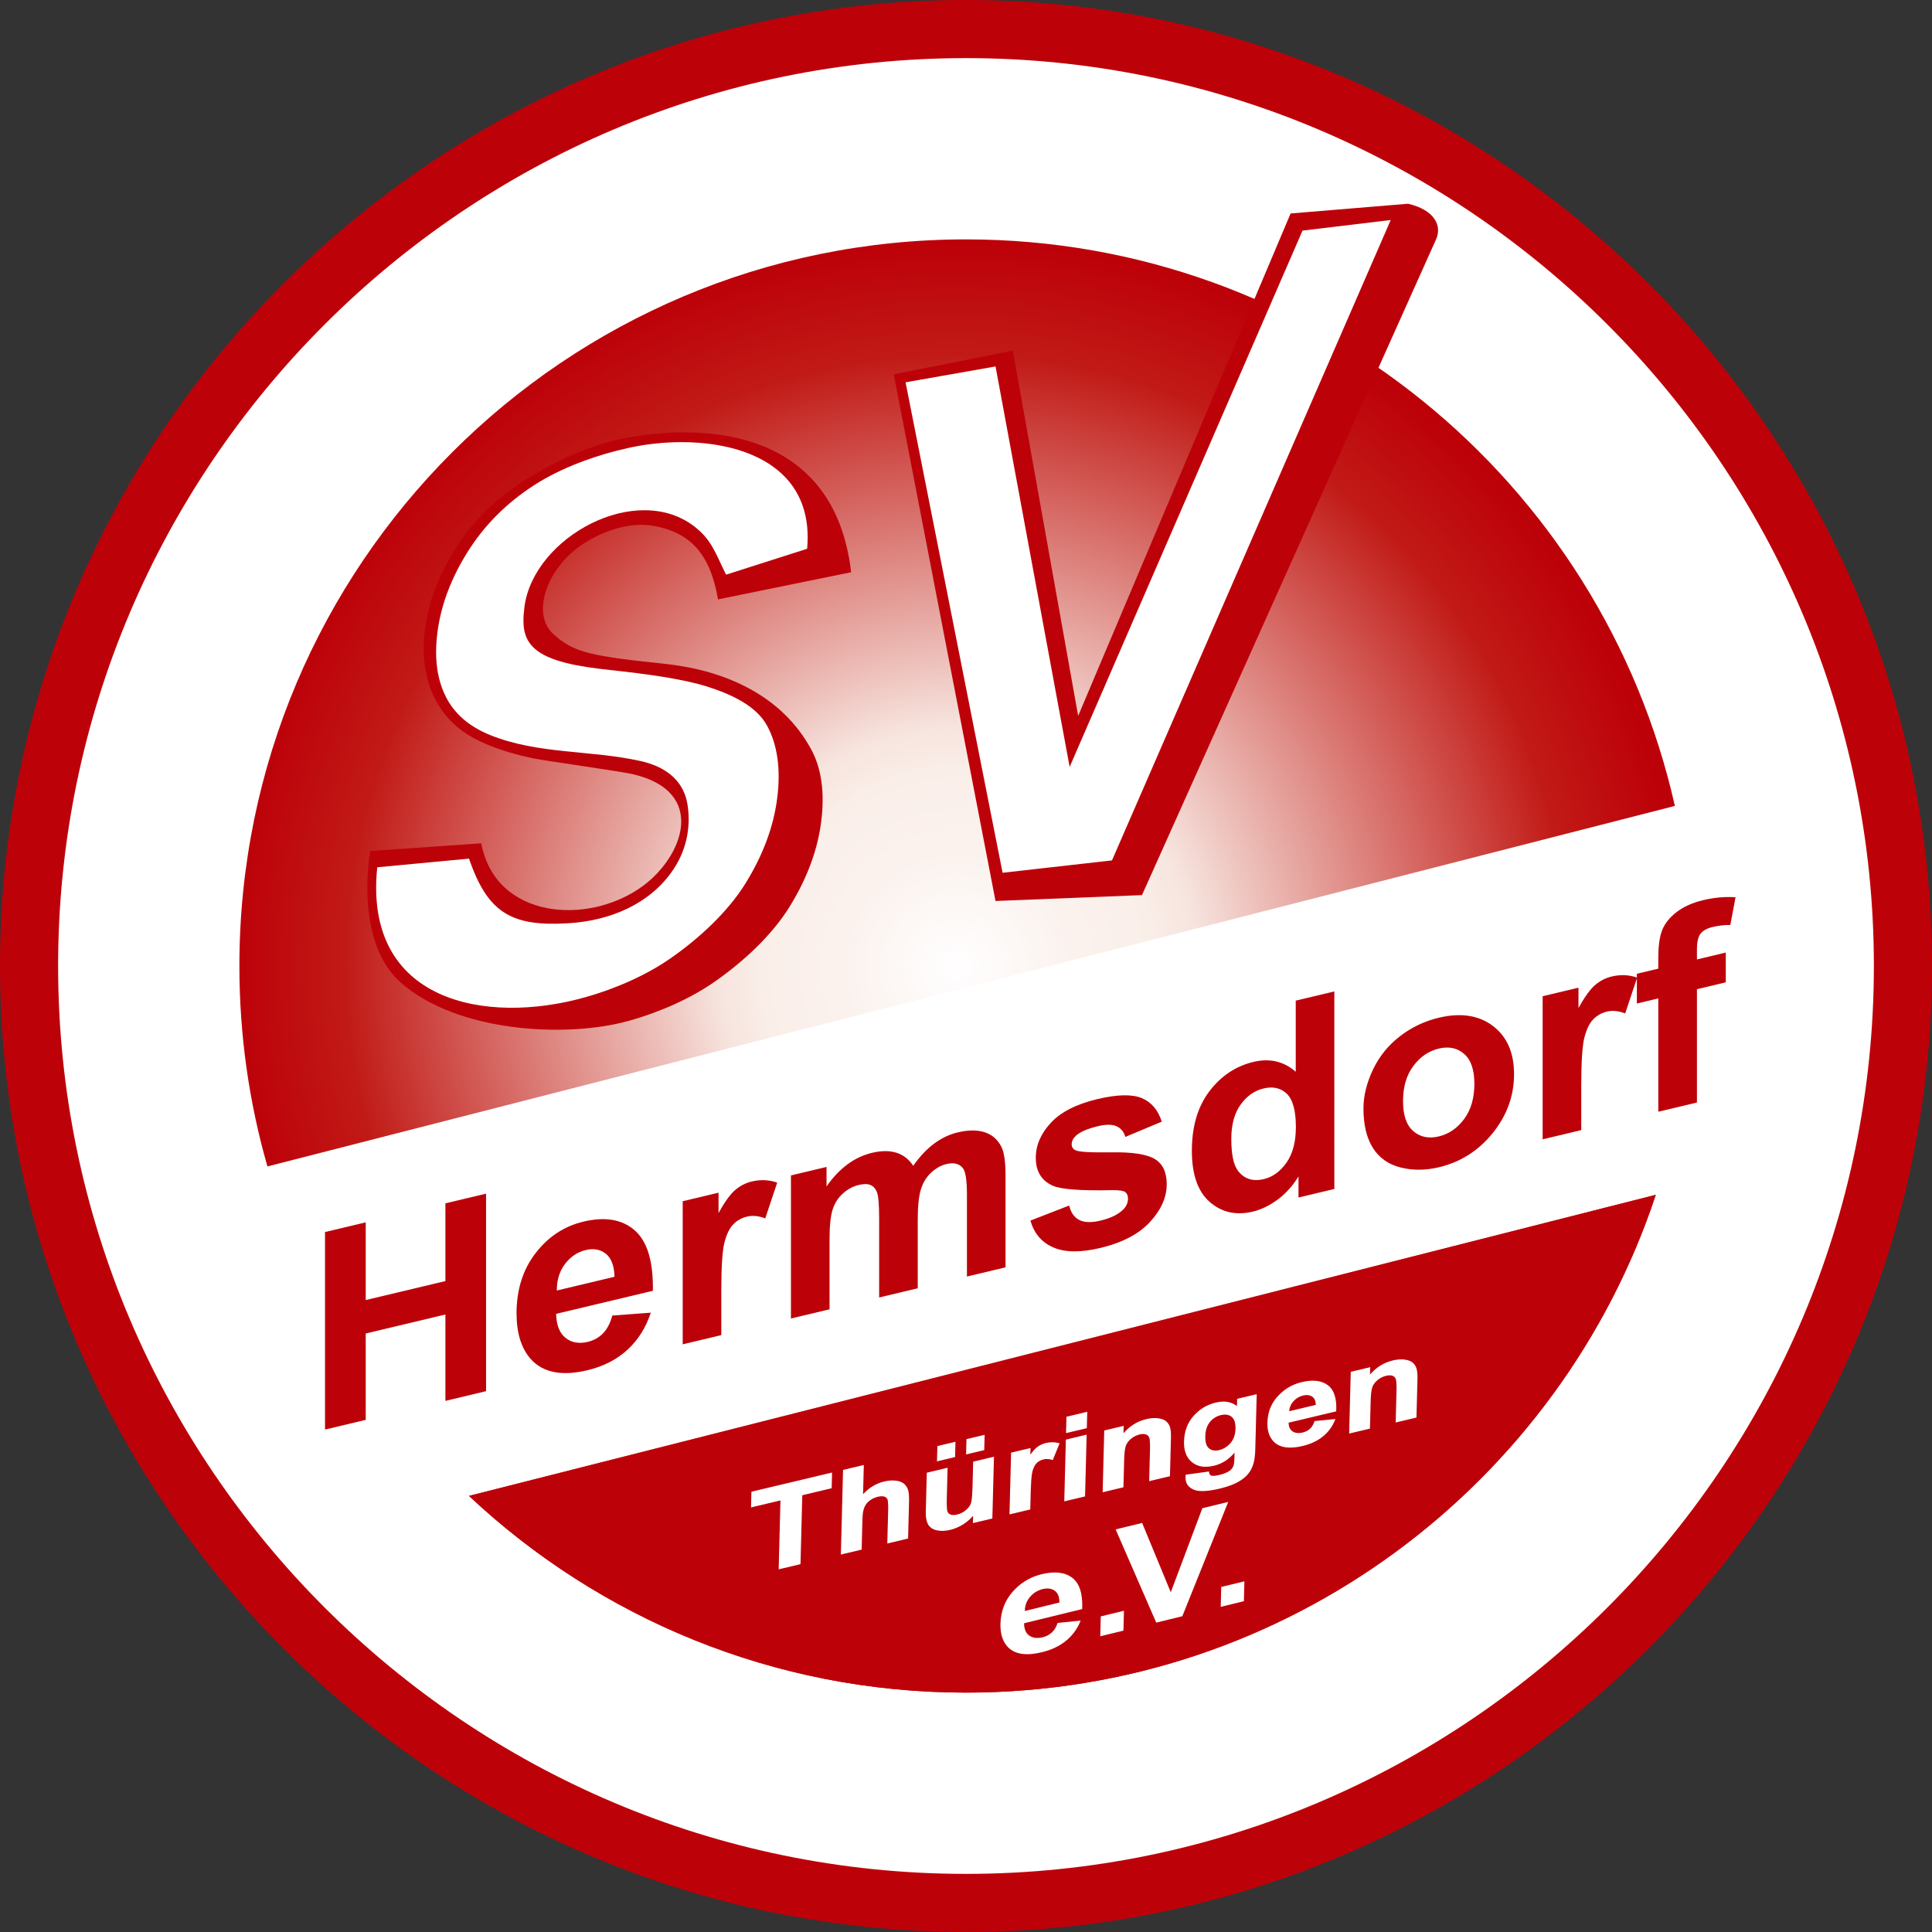
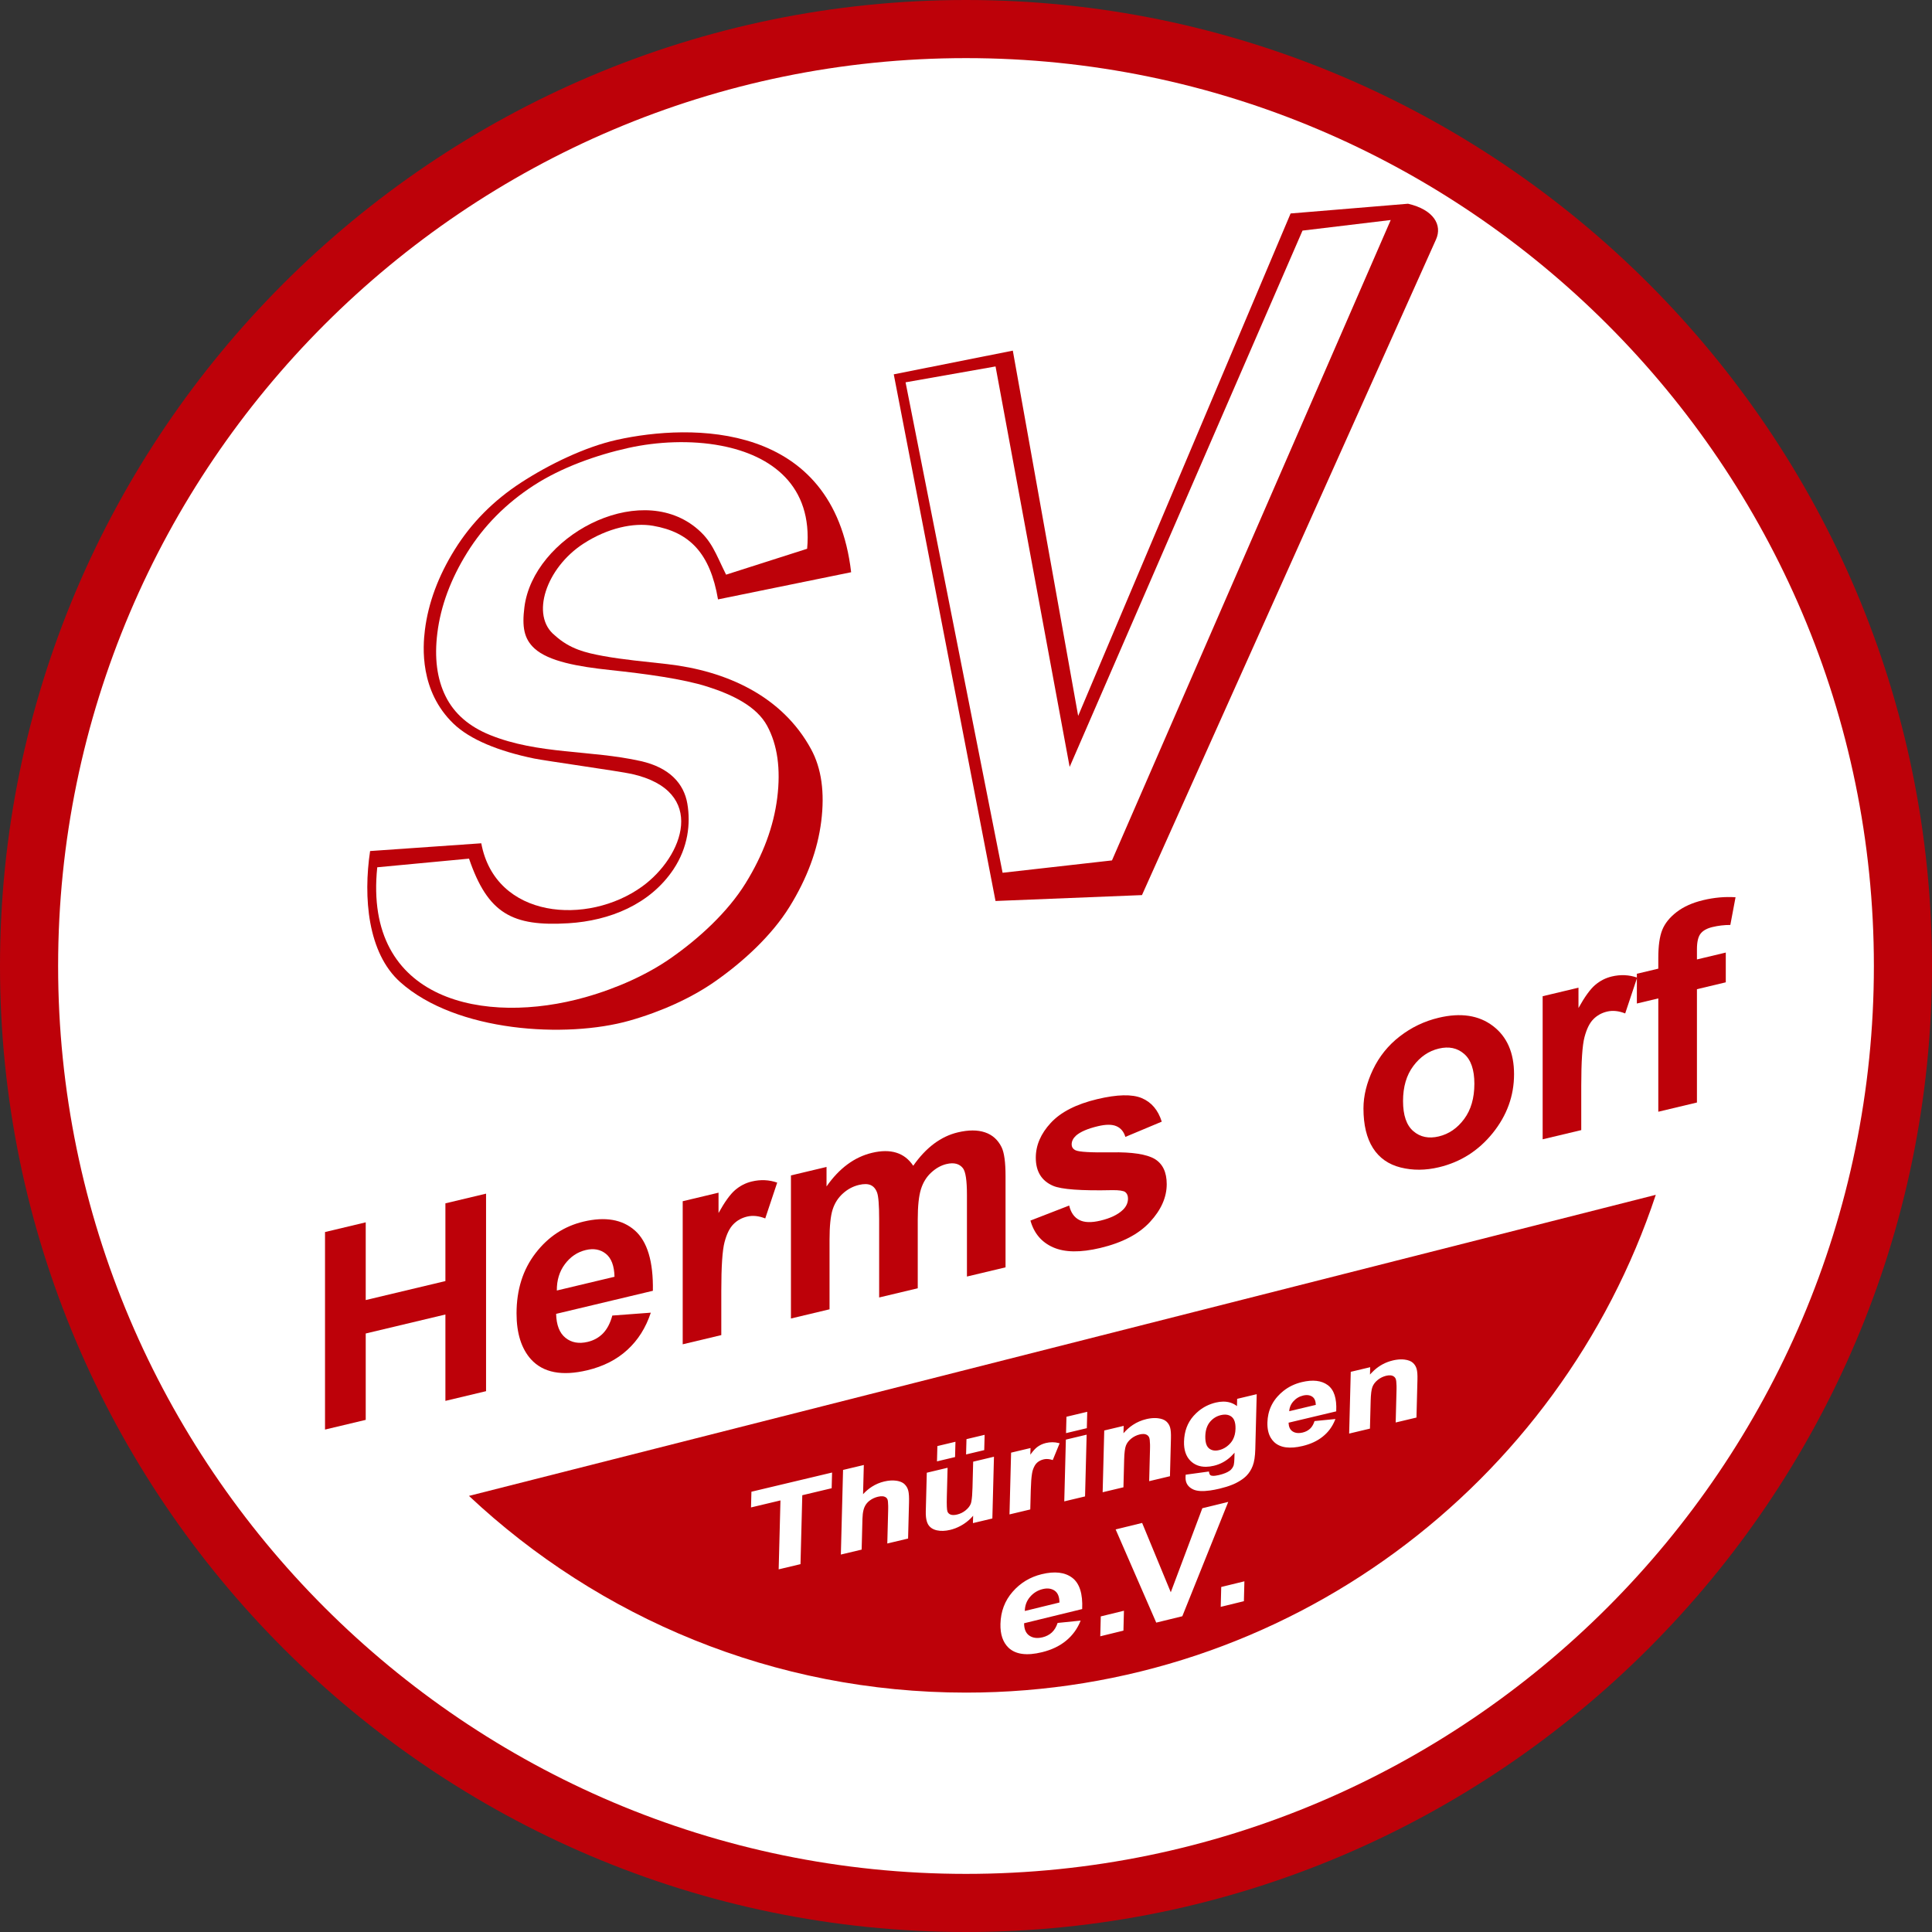
<svg xmlns="http://www.w3.org/2000/svg" version="1.0" id="Ebene_1" x="0px" y="0px" width="560.01px" height="560.01px" viewBox="0 0 560.01 560.01" enable-background="new 0 0 560.01 560.01" xml:space="preserve">
  <rect x="0" y="0" width="560.01" height="560.01" fill="#333333" stroke="none" />
  <path fill-rule="evenodd" clip-rule="evenodd" fill="#BD0109" d="M280.005,560.01c154.222,0,280.005-125.784,280.005-280.005  C560.01,125.784,434.227,0,280.005,0C125.784,0,0,125.784,0,280.005C0,434.226,125.784,560.01,280.005,560.01z" />
  <path fill-rule="evenodd" clip-rule="evenodd" fill="#FFFFFF" d="M280.005,543.164c144.943,0,263.159-118.217,263.159-263.159  c0-144.943-118.216-263.159-263.159-263.159c-144.943,0-263.159,118.216-263.159,263.159  C16.846,424.947,135.062,543.164,280.005,543.164z" />
  <path fill-rule="evenodd" clip-rule="evenodd" fill="#FFFFFF" d="M485.478,233.604c3.358,14.931,5.143,30.458,5.143,46.401  c0,116.3-94.315,210.615-210.615,210.615c-96.147,0-177.263-64.464-202.49-152.516L485.478,233.604z" />
  <radialGradient id="SVGID_1_" cx="277.434" cy="280.005" r="209.333" gradientUnits="userSpaceOnUse">
    <stop offset="0" style="stop-color:#FFFFFF" />
    <stop offset="0.006" style="stop-color:#FFFEFE" />
    <stop offset="0.159" style="stop-color:#FBF2EE" />
    <stop offset="0.275" style="stop-color:#FAEEE8" />
    <stop offset="0.286" style="stop-color:#F9EBE5" />
    <stop offset="0.332" style="stop-color:#F7E4DE" />
    <stop offset="0.848" style="stop-color:#C11A16" />
    <stop offset="1" style="stop-color:#BD0109" />
  </radialGradient>
-   <path fill-rule="evenodd" clip-rule="evenodd" fill="url(#SVGID_1_)" d="M280.005,69.39c100.355,0,184.331,70.232,205.473,164.214  l-407.962,104.5c-5.288-18.457-8.125-37.947-8.125-58.1C69.39,163.706,163.706,69.39,280.005,69.39L280.005,69.39z M479.945,346.332  c-27.798,83.81-106.815,144.289-199.94,144.289c-55.727,0-106.398-21.665-144.07-57.018L479.945,346.332z" />
  <polygon fill="#BD0109" points="94.21,414.375 94.21,357.119 106.009,354.306 106.009,376.835 129.105,371.33 129.105,348.8   140.89,345.991 140.89,403.247 129.105,406.057 129.105,381.021 106.009,386.526 106.009,411.562 " />
  <path fill="#BD0109" d="M177.484,381.326l11.161-0.834c-1.441,4.355-3.698,7.946-6.797,10.778c-3.086,2.842-6.96,4.806-11.609,5.914  c-7.354,1.753-12.791,0.702-16.326-3.174c-2.787-3.108-4.187-7.547-4.187-13.293c0-6.878,1.835-12.702,5.506-17.469  c3.657-4.765,8.292-7.815,13.893-9.151c6.293-1.5,11.256-0.644,14.898,2.567c3.63,3.214,5.37,9.038,5.22,17.485l-28.044,6.685  c0.082,3.233,0.979,5.552,2.706,6.941c1.726,1.401,3.888,1.792,6.457,1.18c1.753-0.418,3.221-1.234,4.417-2.453  C175.975,385.271,176.886,383.548,177.484,381.326L177.484,381.326z M178.123,370.083c-0.082-3.167-0.911-5.382-2.501-6.656  c-1.59-1.274-3.534-1.637-5.818-1.093c-2.447,0.583-4.458,1.943-6.049,4.068c-1.59,2.112-2.379,4.673-2.352,7.666L178.123,370.083z" />
  <path fill="#BD0109" d="M209.076,386.993l-11.188,2.667v-41.473l10.386-2.476v5.893c1.78-3.211,3.385-5.433,4.798-6.65  c1.427-1.22,3.031-2.056,4.839-2.487c2.556-0.609,5.002-0.499,7.368,0.324l-3.466,10.384c-1.876-0.739-3.629-0.921-5.248-0.536  c-1.576,0.376-2.895,1.104-3.982,2.216c-1.101,1.103-1.944,2.836-2.569,5.199c-0.625,2.362-0.938,7.076-0.938,14.127V386.993z" />
  <path fill="#BD0109" d="M229.262,340.708l10.317-2.459v5.652c3.684-5.277,8.088-8.527,13.186-9.742  c2.705-0.645,5.057-0.659,7.042-0.039c1.998,0.617,3.629,1.881,4.907,3.789c1.849-2.653,3.86-4.786,6.008-6.391  c2.148-1.605,4.445-2.7,6.892-3.283c3.1-0.739,5.736-0.741,7.885-0.013c2.147,0.714,3.752,2.158,4.813,4.292  c0.774,1.588,1.154,4.364,1.154,8.323v26.516l-11.188,2.667v-23.702c0-4.119-0.38-6.682-1.155-7.697  c-1.032-1.313-2.623-1.721-4.771-1.209c-1.577,0.376-3.045,1.193-4.431,2.47c-1.373,1.261-2.366,2.87-2.977,4.829  c-0.612,1.959-0.924,4.886-0.924,8.792v19.917l-11.188,2.667v-22.729c0-4.039-0.204-6.59-0.598-7.669  c-0.394-1.08-1.019-1.797-1.849-2.172c-0.843-0.372-1.971-0.396-3.412-0.053c-1.727,0.412-3.276,1.234-4.649,2.481  c-1.387,1.237-2.379,2.793-2.977,4.656c-0.598,1.862-0.897,4.773-0.897,8.759v20.156l-11.188,2.667V340.708z" />
  <path fill="#BD0109" d="M298.685,353.794l11.229-4.356c0.476,2.02,1.44,3.416,2.909,4.172c1.454,0.76,3.493,0.833,6.131,0.205  c2.896-0.69,5.07-1.729,6.524-3.128c0.992-0.957,1.481-2.06,1.481-3.273c0-0.84-0.271-1.469-0.802-1.889  c-0.558-0.387-1.808-0.569-3.738-0.548c-9.026,0.205-14.749-0.217-17.169-1.253c-3.344-1.442-5.016-4.163-5.016-8.149  c0-3.586,1.441-6.956,4.336-10.086c2.896-3.143,7.382-5.439,13.458-6.888c5.791-1.38,10.101-1.474,12.914-0.306  c2.814,1.183,4.744,3.456,5.805,6.829l-10.549,4.421c-0.448-1.506-1.306-2.542-2.569-3.093c-1.264-0.565-3.059-0.564-5.396-0.007  c-2.95,0.703-5.057,1.605-6.335,2.723c-0.843,0.774-1.264,1.621-1.264,2.528c0,0.786,0.366,1.352,1.114,1.72  c1.006,0.493,4.486,0.69,10.453,0.601c5.954-0.099,10.114,0.536,12.479,1.905c2.338,1.402,3.507,3.843,3.507,7.322  c0,3.799-1.618,7.464-4.866,10.972c-3.235,3.504-8.021,6.004-14.368,7.518c-5.765,1.374-10.318,1.313-13.689-0.176  C301.906,360.078,299.718,357.48,298.685,353.794z" />
-   <path fill="#BD0109" d="M386.771,344.633l-10.386,2.476v-6.092c-1.727,2.785-3.766,5.03-6.117,6.75  c-2.352,1.721-4.717,2.857-7.109,3.428c-4.866,1.16-9.026,0.231-12.492-2.781c-3.453-3.017-5.193-7.96-5.193-14.826  c0-7.039,1.687-12.786,5.058-17.242c3.371-4.457,7.639-7.313,12.791-8.542c4.717-1.125,8.809-0.167,12.262,2.862v-20.623  l11.188-2.667V344.633L386.771,344.633z M356.906,330.116c0,4.426,0.625,7.477,1.876,9.165c1.795,2.425,4.322,3.262,7.558,2.491  c2.583-0.616,4.771-2.217,6.58-4.794c1.794-2.574,2.704-6.004,2.704-10.27c0-4.759-0.883-7.988-2.623-9.666  c-1.754-1.675-3.997-2.194-6.742-1.539c-2.651,0.632-4.867,2.2-6.661,4.694S356.906,325.997,356.906,330.116z" />
  <path fill="#BD0109" d="M395.213,321.292c0-3.639,0.924-7.393,2.746-11.239c1.835-3.837,4.432-7.069,7.789-9.656  c3.357-2.6,7.109-4.401,11.255-5.389c6.39-1.523,11.637-0.734,15.729,2.37c4.091,3.104,6.13,7.764,6.13,13.989  c0,6.266-2.065,11.957-6.185,17.071c-4.133,5.118-9.325,8.409-15.592,9.902c-3.888,0.927-7.572,0.952-11.093,0.071  c-3.521-0.88-6.198-2.761-8.033-5.643C396.137,329.883,395.213,326.064,395.213,321.292L395.213,321.292z M406.686,319.143  c0,4.119,0.992,7.029,2.99,8.739c1.985,1.713,4.445,2.22,7.368,1.523s5.37-2.373,7.341-5.029c1.984-2.659,2.977-6.069,2.977-10.241  c0-4.053-0.992-6.949-2.977-8.662c-1.971-1.716-4.418-2.226-7.341-1.529s-5.383,2.376-7.368,5.036  C407.678,311.641,406.686,315.037,406.686,319.143z" />
  <path fill="#BD0109" d="M458.341,327.572l-11.188,2.667v-41.473l10.386-2.476v5.892c1.78-3.211,3.385-5.433,4.799-6.649  c1.427-1.22,3.031-2.056,4.839-2.487c2.556-0.609,5.003-0.499,7.368,0.323l-3.467,10.385c-1.876-0.739-3.629-0.921-5.247-0.536  c-1.576,0.376-2.896,1.104-3.982,2.216c-1.102,1.103-1.944,2.836-2.569,5.198c-0.626,2.362-0.938,7.076-0.938,14.128V327.572z" />
  <path fill="#BD0109" d="M474.464,282.256l6.212-1.481v-3.133c0-3.479,0.381-6.183,1.142-8.084c0.762-1.901,2.148-3.631,4.174-5.194  c2.038-1.565,4.607-2.711,7.707-3.45c3.194-0.762,6.308-1.037,9.366-0.833l-1.509,8.025c-1.781-0.002-3.494,0.206-5.139,0.598  c-1.631,0.389-2.787,1.024-3.493,1.939c-0.707,0.915-1.047,2.423-1.047,4.529v2.933l8.36-1.993v8.625l-8.36,1.993v32.847  l-11.201,2.67v-32.847l-6.212,1.48V282.256z" />
  <path fill-rule="evenodd" clip-rule="evenodd" fill="#BD0109" d="M479.945,346.332c-27.798,83.81-106.815,144.289-199.94,144.289  c-55.727,0-106.398-21.665-144.07-57.018L479.945,346.332z" />
  <path fill="#FFFFFF" d="M225.714,454.583l0.51-19.67l-8.208,1.953l-0.326,0.077l0.008-0.307l0.105-4.07l0.004-0.174l0.186-0.045  l22.863-5.44l0.326-0.078l-0.008,0.307l-0.105,4.07l-0.004,0.175l-0.186,0.044l-8.329,1.982l-0.514,19.803l-0.004,0.174  l-0.186,0.045l-5.814,1.384l-0.326,0.077L225.714,454.583L225.714,454.583z M250.378,424.945l-0.212,8.16  c0.797-0.86,1.651-1.583,2.563-2.167c1.098-0.703,2.28-1.207,3.547-1.508c0.653-0.155,1.27-0.251,1.854-0.288  c0.587-0.038,1.144-0.018,1.671,0.059l0.01,0.002h0.001c0.149,0.021,0.291,0.048,0.425,0.076c0.137,0.029,0.27,0.062,0.396,0.098  c0.664,0.188,1.191,0.474,1.58,0.853l0.001,0.002c0.264,0.26,0.487,0.549,0.666,0.866c0.179,0.316,0.313,0.659,0.401,1.026h0  c0.09,0.359,0.152,0.829,0.186,1.407c0.033,0.569,0.039,1.25,0.018,2.038v0.001l-0.265,10.219l-0.004,0.174l-0.186,0.044  l-5.513,1.313l-0.326,0.077l0.008-0.307l0.239-9.205l0.001-0.064c0.006-0.253,0.01-0.491,0.011-0.713  c0.001-0.223,0-0.434-0.003-0.631c-0.017-0.977-0.09-1.609-0.215-1.899h-0.001c-0.086-0.189-0.206-0.348-0.358-0.475  c-0.152-0.128-0.342-0.229-0.566-0.3h0l-0.064-0.019h0l-0.002-0.001l0,0c-0.064-0.019-0.131-0.033-0.198-0.045  c-0.073-0.013-0.147-0.023-0.22-0.029h0c-0.385-0.032-0.836,0.013-1.349,0.135c-0.438,0.104-0.856,0.248-1.253,0.432  c-0.395,0.183-0.767,0.405-1.114,0.667l-0.007,0.004c-0.095,0.07-0.19,0.146-0.281,0.225c-0.093,0.08-0.18,0.16-0.261,0.24h0  c-0.427,0.426-0.763,0.923-1,1.49l-0.001,0.001l-0.015,0.036c-0.045,0.109-0.089,0.228-0.131,0.354  c-0.041,0.125-0.08,0.257-0.115,0.394c-0.181,0.704-0.285,1.565-0.311,2.579l-0.226,8.729l-0.004,0.174l-0.186,0.045l-5.513,1.312  l-0.326,0.077l0.008-0.307l0.624-24.047l0.005-0.175l0.186-0.044l5.513-1.312l0.326-0.078L250.378,424.945L250.378,424.945z   M271.602,423.285l0.102-3.953l0.005-0.175l0.186-0.044l4.729-1.125l0.325-0.078l-0.008,0.307l-0.103,3.953l-0.005,0.174  l-0.186,0.045l-4.729,1.125l-0.326,0.077L271.602,423.285L271.602,423.285z M280.035,421.277l0.104-3.953l0.004-0.174l0.186-0.044  l4.749-1.13l0.326-0.078l-0.008,0.307l-0.103,3.953l-0.005,0.174l-0.186,0.044l-4.749,1.131l-0.326,0.077L280.035,421.277  L280.035,421.277z M282.022,441.182l-0.008,0.307l0.326-0.078l5.117-1.218l0.186-0.044l0.005-0.174l0.452-17.419l0.008-0.307  l-0.326,0.078l-5.513,1.312l-0.187,0.044l-0.004,0.175l-0.19,7.346c-0.046,1.76-0.15,3.071-0.311,3.934  c-0.031,0.17-0.064,0.318-0.098,0.444c-0.034,0.129-0.069,0.239-0.106,0.331l0,0l-0.008,0.019l0,0  c-0.137,0.33-0.33,0.651-0.578,0.963c-0.251,0.315-0.559,0.62-0.921,0.915c-0.361,0.291-0.746,0.536-1.154,0.735  s-0.838,0.353-1.289,0.46c-0.393,0.093-0.747,0.142-1.063,0.143c-0.304,0.001-0.574-0.041-0.807-0.128  c-0.327-0.123-0.578-0.312-0.752-0.567c-0.036-0.053-0.068-0.106-0.095-0.158c-0.026-0.052-0.053-0.111-0.078-0.179h0l-0.001-0.002  l-0.001-0.003c-0.088-0.231-0.147-0.704-0.178-1.419c-0.031-0.735-0.031-1.714,0.001-2.934l0.208-8.002l0.008-0.307l-0.326,0.078  l-5.513,1.313l-0.186,0.044l-0.005,0.174l-0.286,11.02c-0.03,1.183,0.071,2.161,0.305,2.929c0.047,0.154,0.1,0.301,0.157,0.438  c0.058,0.14,0.123,0.271,0.191,0.393v0.001l0.019,0.032l0.002,0.003c0.256,0.435,0.597,0.796,1.021,1.082  c0.42,0.284,0.922,0.492,1.503,0.625h0.002c0.571,0.127,1.181,0.18,1.828,0.158c0.643-0.021,1.323-0.118,2.04-0.288  c1.01-0.24,1.987-0.614,2.933-1.119c0.19-0.102,0.373-0.204,0.547-0.308c0.182-0.108,0.362-0.222,0.54-0.339l0,0l0.004-0.003  l0.003-0.002c0.915-0.61,1.709-1.294,2.382-2.052c0.084-0.096,0.165-0.193,0.245-0.289L282.022,441.182L282.022,441.182z   M309.009,415.1l0.11-4.267l0.005-0.174l0.186-0.044l5.513-1.313l0.326-0.077l-0.009,0.307l-0.11,4.267l-0.004,0.174l-0.186,0.044  l-5.514,1.313L309,415.406L309.009,415.1L309.009,415.1z M308.496,434.881l0.451-17.418l0.004-0.175l0.187-0.044l5.513-1.313  l0.326-0.077l-0.008,0.307l-0.452,17.418l-0.005,0.175l-0.186,0.044l-5.513,1.313l-0.326,0.077L308.496,434.881L308.496,434.881z   M298.45,437.577l-5.513,1.312l-0.326,0.077l0.009-0.307l0.451-17.418l0.004-0.175l0.187-0.044l5.117-1.218l0.326-0.077  l-0.008,0.307l-0.042,1.624c0.081-0.114,0.167-0.229,0.255-0.348c0.627-0.84,1.205-1.462,1.73-1.86v-0.001  c0.369-0.278,0.763-0.516,1.179-0.713c0.415-0.195,0.855-0.35,1.319-0.46c0.65-0.154,1.286-0.23,1.909-0.229  c0.625,0.001,1.236,0.082,1.834,0.24l0.263,0.069l-0.096,0.233l-1.813,4.421l-0.086,0.209l-0.231-0.07l-0.03-0.01v0.001  c-0.131-0.039-0.251-0.072-0.361-0.098c-0.109-0.025-0.228-0.048-0.353-0.068l-0.001-0.001c-0.587-0.096-1.147-0.081-1.678,0.045  c-0.366,0.087-0.705,0.209-1.016,0.365c-0.308,0.155-0.591,0.348-0.847,0.575l-0.002,0.002c-0.256,0.225-0.486,0.512-0.692,0.86  c-0.209,0.355-0.394,0.778-0.556,1.267l-0.007,0.021h-0.001c-0.044,0.137-0.086,0.292-0.125,0.464  c-0.039,0.173-0.077,0.368-0.113,0.587v0.001c-0.184,1.11-0.304,2.717-0.357,4.815l-0.14,5.381l-0.005,0.174L298.45,437.577  L298.45,437.577z M410.392,410.935l-5.513,1.312l-0.326,0.077l0.008-0.306l0.23-8.892l0.002-0.065  c0.006-0.261,0.01-0.506,0.011-0.736c0.001-0.229-0.001-0.448-0.005-0.654c-0.021-1.015-0.104-1.686-0.249-2.015v-0.001  l-0.003-0.006c-0.028-0.063-0.059-0.121-0.091-0.175c-0.033-0.057-0.068-0.109-0.104-0.157c-0.19-0.251-0.451-0.435-0.776-0.548  v-0.001c-0.042-0.014-0.087-0.028-0.132-0.039c-0.064-0.018-0.133-0.032-0.203-0.044l0,0l0,0c-0.071-0.012-0.144-0.021-0.216-0.027  c-0.352-0.028-0.75,0.008-1.191,0.113l-0.007,0.002c-0.126,0.029-0.253,0.064-0.379,0.104c-0.125,0.037-0.249,0.079-0.37,0.125  c-0.623,0.232-1.199,0.562-1.729,0.986l0,0c-0.369,0.3-0.684,0.617-0.938,0.952s-0.455,0.69-0.597,1.063  c-0.143,0.377-0.258,0.899-0.344,1.567c-0.087,0.682-0.143,1.504-0.168,2.466l-0.204,7.89l-0.005,0.174l-0.186,0.044l-5.514,1.313  l-0.326,0.077l0.009-0.307l0.452-17.419l0.004-0.174l0.186-0.044l5.118-1.218l0.326-0.078l-0.009,0.307l-0.047,1.832  c0.114-0.133,0.231-0.263,0.35-0.391c0.286-0.309,0.58-0.599,0.881-0.87c1.558-1.405,3.353-2.351,5.382-2.833l0.023-0.006  c0.18-0.042,0.352-0.079,0.513-0.11c0.163-0.031,0.332-0.061,0.502-0.085c0.849-0.126,1.646-0.142,2.382-0.05h0.002  c0.521,0.068,0.979,0.177,1.372,0.327c0.403,0.153,0.743,0.354,1.018,0.599c0.268,0.239,0.494,0.509,0.678,0.809  c0.183,0.297,0.323,0.624,0.419,0.98h0.001c0.098,0.348,0.166,0.782,0.204,1.301c0.038,0.507,0.048,1.102,0.03,1.784l-0.281,10.828  l-0.004,0.175L410.392,410.935L410.392,410.935z M381.198,411.898l5.479-0.542l0.409-0.041l-0.143,0.351  c-0.384,0.945-0.869,1.813-1.454,2.602c-0.586,0.789-1.274,1.502-2.066,2.136c-0.786,0.636-1.67,1.181-2.649,1.637  c-0.976,0.455-2.047,0.82-3.21,1.097c-1.845,0.438-3.448,0.569-4.809,0.391c-1.384-0.183-2.52-0.685-3.404-1.505l-0.003-0.003  l-0.036-0.034v-0.001c-0.194-0.187-0.373-0.383-0.534-0.589h-0.001c-0.164-0.209-0.314-0.429-0.449-0.66  c-0.683-1.167-1.002-2.633-0.957-4.391v-0.002l0.002-0.065c0.013-0.413,0.043-0.814,0.09-1.203c0.048-0.395,0.113-0.78,0.196-1.156  c0.425-1.928,1.312-3.644,2.657-5.146h0.001l0.002-0.002l0.002-0.003c0.263-0.294,0.535-0.574,0.815-0.839  c0.281-0.266,0.572-0.518,0.872-0.756c1.542-1.225,3.327-2.078,5.351-2.56c1.583-0.377,2.997-0.494,4.239-0.354  c1.26,0.143,2.347,0.55,3.26,1.22l0.001,0.001c0.912,0.674,1.574,1.639,1.983,2.894c0.402,1.232,0.563,2.749,0.479,4.55  l-0.008,0.171l-0.183,0.044l-13.626,3.243c0.019,0.569,0.117,1.062,0.296,1.473c0.189,0.437,0.473,0.781,0.849,1.031h-0.001  l0.009,0.006l0.002,0.001c0.108,0.071,0.219,0.136,0.331,0.19c0.113,0.055,0.231,0.103,0.356,0.144l0,0  c0.636,0.209,1.384,0.21,2.24,0.007c0.41-0.098,0.789-0.234,1.135-0.409c0.345-0.173,0.658-0.386,0.941-0.637h-0.001l0.003-0.003  l0.002-0.001c0.078-0.07,0.155-0.146,0.229-0.224c0.077-0.083,0.15-0.165,0.216-0.247c0.358-0.446,0.65-0.997,0.869-1.649  l0.05-0.146L381.198,411.898L381.198,411.898z M381.403,407.218c-0.018-0.558-0.108-1.032-0.272-1.424  c-0.175-0.417-0.433-0.738-0.773-0.965l-0.002-0.001l-0.008-0.005l0,0c-0.1-0.065-0.201-0.123-0.303-0.173  c-0.102-0.049-0.209-0.093-0.321-0.129c-0.572-0.189-1.238-0.194-1.992-0.015c-0.574,0.137-1.101,0.35-1.579,0.639  c-0.479,0.288-0.91,0.654-1.295,1.095l-0.001-0.001l-0.067,0.079l0,0c-0.104,0.125-0.201,0.252-0.289,0.378  c-0.089,0.129-0.171,0.262-0.245,0.396c-0.327,0.593-0.517,1.247-0.566,1.962L381.403,407.218L381.403,407.218z M343.89,427.426  l6.28-0.86l0.254-0.035l0.036,0.232c0.041,0.266,0.111,0.477,0.209,0.632c0.086,0.136,0.195,0.229,0.327,0.279l0.002,0.001  l0.021,0.008l0,0c0.063,0.024,0.13,0.044,0.196,0.058l0,0c0.076,0.016,0.157,0.029,0.241,0.036c0.461,0.043,1.076-0.027,1.837-0.208  c0.703-0.168,1.322-0.358,1.854-0.573l0.001,0.001c0.519-0.21,0.953-0.442,1.303-0.698l0,0l0.003-0.003h0.002  c0.064-0.047,0.126-0.097,0.185-0.146c0.059-0.05,0.116-0.104,0.172-0.158l0,0c0.284-0.281,0.516-0.622,0.691-1.021l0.01-0.024l0,0  c0.021-0.051,0.041-0.111,0.062-0.181h0.001c0.019-0.065,0.037-0.138,0.055-0.219h0.001c0.091-0.41,0.146-0.97,0.165-1.677  l0.047-1.796c-0.09,0.107-0.179,0.213-0.27,0.314v0.001c-0.255,0.286-0.522,0.561-0.801,0.822c-1.418,1.326-3.055,2.211-4.906,2.652  h-0.003l-0.006,0.002l-0.003,0.001c-0.402,0.095-0.792,0.168-1.167,0.218c-0.376,0.049-0.743,0.077-1.101,0.081  c-1.844,0.023-3.36-0.563-4.55-1.755h-0.002c-0.645-0.657-1.12-1.45-1.427-2.38c-0.303-0.918-0.439-1.973-0.408-3.162  c0.038-1.485,0.287-2.847,0.745-4.084c0.46-1.242,1.131-2.359,2.01-3.354v0.001l0.004-0.005v-0.001  c0.245-0.275,0.498-0.539,0.761-0.789c0.258-0.247,0.528-0.484,0.807-0.71c1.426-1.147,3.057-1.942,4.893-2.379l0.002-0.001  l0.01-0.002l0,0c0.369-0.088,0.729-0.154,1.077-0.199h0.001c0.35-0.045,0.694-0.069,1.03-0.072c1.537-0.014,2.874,0.419,4.007,1.3  l0.05-1.928l0.004-0.174l0.187-0.045l5.158-1.228l0.325-0.077l-0.008,0.307l-0.405,15.633c-0.026,1.037-0.102,1.956-0.224,2.755  c-0.123,0.808-0.297,1.498-0.52,2.069l0,0c-0.22,0.571-0.481,1.097-0.782,1.573c-0.302,0.479-0.646,0.914-1.032,1.306l-0.003,0.003  l-0.002,0.002l-0.004,0.004l-0.002,0.002h-0.001c-0.104,0.104-0.214,0.208-0.331,0.313c-0.114,0.102-0.237,0.207-0.367,0.312  l0.001,0.001c-0.65,0.524-1.426,1.015-2.326,1.47l-0.004,0.002h-0.002l0.001,0.001c-0.172,0.086-0.354,0.172-0.548,0.259  c-0.179,0.08-0.374,0.163-0.584,0.248c-1.029,0.415-2.223,0.786-3.578,1.109l-0.063,0.015c-0.501,0.118-0.978,0.222-1.429,0.309  c-0.459,0.088-0.896,0.161-1.308,0.219c-2.153,0.302-3.772,0.204-4.854-0.287c-0.773-0.352-1.348-0.824-1.726-1.417  c-0.377-0.59-0.554-1.295-0.533-2.113v-0.001c0.003-0.087,0.007-0.176,0.013-0.265c0.006-0.105,0.014-0.209,0.022-0.312l0.016-0.185  L343.89,427.426L343.89,427.426z M349.37,416.27l-0.001,0.065c-0.005,0.249-0.002,0.488,0.01,0.718  c0.012,0.228,0.032,0.442,0.06,0.645c0.14,1.005,0.481,1.721,1.024,2.145c0.383,0.3,0.813,0.491,1.289,0.573  c0.485,0.082,1.024,0.054,1.617-0.088l0.005-0.001l0,0c0.178-0.043,0.355-0.094,0.531-0.152c0.173-0.058,0.343-0.123,0.507-0.195  c0.853-0.373,1.609-0.942,2.271-1.705v0.001l0.035-0.041c0.125-0.147,0.242-0.302,0.351-0.462c0.106-0.157,0.207-0.324,0.3-0.498  v-0.001c0.471-0.879,0.725-1.916,0.756-3.106l0.001-0.064c0.005-0.241,0.001-0.475-0.012-0.699c-0.013-0.22-0.034-0.431-0.063-0.629  c-0.147-0.982-0.506-1.689-1.071-2.12l-0.002-0.002l-0.007-0.005c-0.112-0.086-0.229-0.164-0.346-0.229  c-0.12-0.067-0.244-0.127-0.372-0.176c-0.667-0.256-1.462-0.274-2.381-0.056c-0.634,0.151-1.213,0.392-1.738,0.721  c-0.527,0.329-1.002,0.751-1.425,1.261h-0.001c-0.421,0.51-0.743,1.104-0.966,1.784C349.517,414.638,349.393,415.411,349.37,416.27  L349.37,416.27z M338.938,427.94l-5.514,1.313l-0.325,0.077l0.008-0.307l0.23-8.892l0.002-0.065c0.006-0.26,0.01-0.506,0.011-0.735  c0.001-0.23-0.001-0.449-0.005-0.654c-0.021-1.015-0.104-1.686-0.249-2.015v-0.002l-0.003-0.006  c-0.028-0.062-0.059-0.12-0.091-0.175c-0.033-0.056-0.068-0.108-0.104-0.157c-0.19-0.251-0.451-0.435-0.776-0.548l0,0  c-0.042-0.015-0.087-0.028-0.132-0.04c-0.064-0.017-0.133-0.031-0.203-0.044l0,0l0,0c-0.071-0.012-0.144-0.021-0.215-0.026  c-0.353-0.028-0.751,0.008-1.192,0.113c-0.919,0.218-1.747,0.624-2.484,1.216v0.001c-0.369,0.299-0.683,0.616-0.938,0.952  c-0.255,0.335-0.455,0.689-0.597,1.063c-0.143,0.377-0.258,0.899-0.343,1.568c-0.088,0.681-0.145,1.503-0.169,2.465l-0.204,7.89  l-0.005,0.174l-0.186,0.044l-5.514,1.313l-0.325,0.077l0.008-0.307l0.451-17.418l0.005-0.175l0.186-0.044l5.118-1.218l0.326-0.078  l-0.008,0.308l-0.048,1.832c0.827-0.961,1.735-1.767,2.72-2.418c1.184-0.781,2.481-1.341,3.893-1.677l0.023-0.005  c0.18-0.043,0.352-0.08,0.513-0.111c0.166-0.031,0.334-0.06,0.502-0.085h0.001c0.849-0.125,1.646-0.142,2.381-0.049h0.002  c0.521,0.067,0.979,0.177,1.372,0.326c0.403,0.154,0.743,0.354,1.018,0.6c0.268,0.239,0.494,0.509,0.678,0.808  c0.183,0.297,0.323,0.624,0.419,0.98h0.001c0.098,0.348,0.166,0.782,0.204,1.301c0.038,0.508,0.048,1.103,0.03,1.784l-0.28,10.828  l-0.005,0.175L338.938,427.94z" />
  <path fill="#FFFFFF" d="M306.562,470.426l6.677-0.678c-0.919,2.319-2.313,4.254-4.202,5.808c-1.881,1.56-4.221,2.674-7.012,3.356  c-4.416,1.078-7.649,0.644-9.709-1.317c-1.623-1.573-2.4-3.875-2.324-6.893c0.091-3.613,1.265-6.712,3.52-9.296  c2.247-2.581,5.057-4.283,8.419-5.105c3.779-0.923,6.731-0.579,8.864,1.029c2.125,1.61,3.087,4.633,2.886,9.074l-16.838,4.113  c0.006,1.696,0.511,2.896,1.523,3.588c1.013,0.699,2.299,0.858,3.841,0.481c1.053-0.257,1.94-0.718,2.671-1.384  C305.608,472.53,306.175,471.606,306.562,470.426L306.562,470.426z M307.093,464.506c-0.007-1.662-0.473-2.808-1.406-3.443  c-0.933-0.635-2.089-0.784-3.46-0.449c-1.469,0.359-2.688,1.117-3.667,2.268c-0.978,1.144-1.482,2.506-1.506,4.077L307.093,464.506  L307.093,464.506z M318.923,474.296l0.146-5.764l6.717-1.642l-0.146,5.764L318.923,474.296L318.923,474.296z M335.148,470.332  l7.558-1.847l13.313-33.145l-7.509,1.834l-9.148,24.36l-8.302-20.097l-7.68,1.876L335.148,470.332L335.148,470.332z   M353.839,465.765l0.146-5.763l6.717-1.642l-0.146,5.764L353.839,465.765z" />
  <path fill="#BD0109" d="M107.277,246.681l32.226-2.244c4.08,21.927,30.815,23.933,46.6,12.55  c11.981-8.639,19.174-27.702-3.006-32.655c-3.521-0.786-25.062-3.805-28.269-4.466c-10.346-2.133-18.599-5.499-23.388-10.113  c-9.807-9.448-8.889-22.24-8.278-27.135c0.977-7.833,3.861-15.625,8.652-23.321c4.808-7.725,11.214-14.211,19.239-19.426  c8.031-5.218,18.499-10.328,27.77-12.382c21.46-4.754,62.794-5.449,67.888,38.38l-38.588,7.874  c-2.276-13.394-8.245-19.511-18.838-21.338c-5.662-0.977-13.137,0.64-20.118,5.151c-10.89,7.038-15.526,20.906-8.33,26.626  c4.353,3.972,8.99,5.037,13.877,5.944c5.899,1.095,12.165,1.626,18.735,2.379c17.042,1.953,33.25,9.189,41.656,24.659  c3.025,5.567,3.984,12.551,2.943,20.892c-1.037,8.305-4.096,16.564-9.213,24.82c-5.117,8.257-13.384,15.912-21.763,21.74  c-6.674,4.642-15.359,8.613-24.614,11.233c-18.298,5.181-50.226,3.351-66.462-11.186  C106.541,276.195,105.274,260.029,107.277,246.681z" />
  <path fill-rule="evenodd" clip-rule="evenodd" fill="#BD0109" d="M259.067,108.505l29.494,152.656l42.451-1.708l85.238-190.055  c1.854-4.134-0.626-8.606-8.116-10.343l-34.037,2.821l-61.58,145.633l-18.942-105.875L259.067,108.505z" />
  <path fill-rule="evenodd" clip-rule="evenodd" fill="#FFFFFF" d="M262.488,110.819l28.125,142.161l31.705-3.58l80.797-185.627  l-25.569,3.068l-67.5,155.457l-21.478-116.081L262.488,110.819L262.488,110.819z M109.351,251.391l26.601-2.507  c5.451,15.927,12.505,19.73,28.848,18.727c11.923-0.732,23.63-5.465,30.412-15.633c4.225-6.335,5.013-13.242,4.021-19.033  c-0.992-5.792-5.142-10.469-13.55-12.347c-7.25-1.62-14.654-2.093-21.994-2.867s-14.618-1.847-21.615-4.667  c-6.08-2.451-10.408-6.188-12.914-11.243c-2.502-5.047-3.286-11.155-2.389-18.335c0.978-7.833,3.861-15.625,8.652-23.321  c4.809-7.725,11.213-14.211,19.239-19.426c8.031-5.219,18.202-8.842,27.473-10.897c8.369-1.854,18.121-2.323,26.902-0.643  c14.636,2.801,26.575,11.575,24.92,29.867l-23.492,7.507c-3.106-6.244-4.134-9.935-8.92-13.75c-16.9-13.471-47,2.811-49.546,23.212  c-0.702,5.621-0.151,9.119,2.942,11.94c4.101,3.741,12.621,5.255,21.872,6.238c10.485,1.115,21.221,2.585,28.217,4.814  c7.506,2.392,14.31,5.791,17.321,11.333c3.025,5.568,3.984,12.551,2.943,20.892c-1.037,8.305-4.096,16.564-9.213,24.821  c-5.117,8.256-13.385,15.911-21.764,21.74c-6.674,4.642-15.359,8.613-24.613,11.232  C140.748,297.243,105.297,290.437,109.351,251.391z" />
</svg>